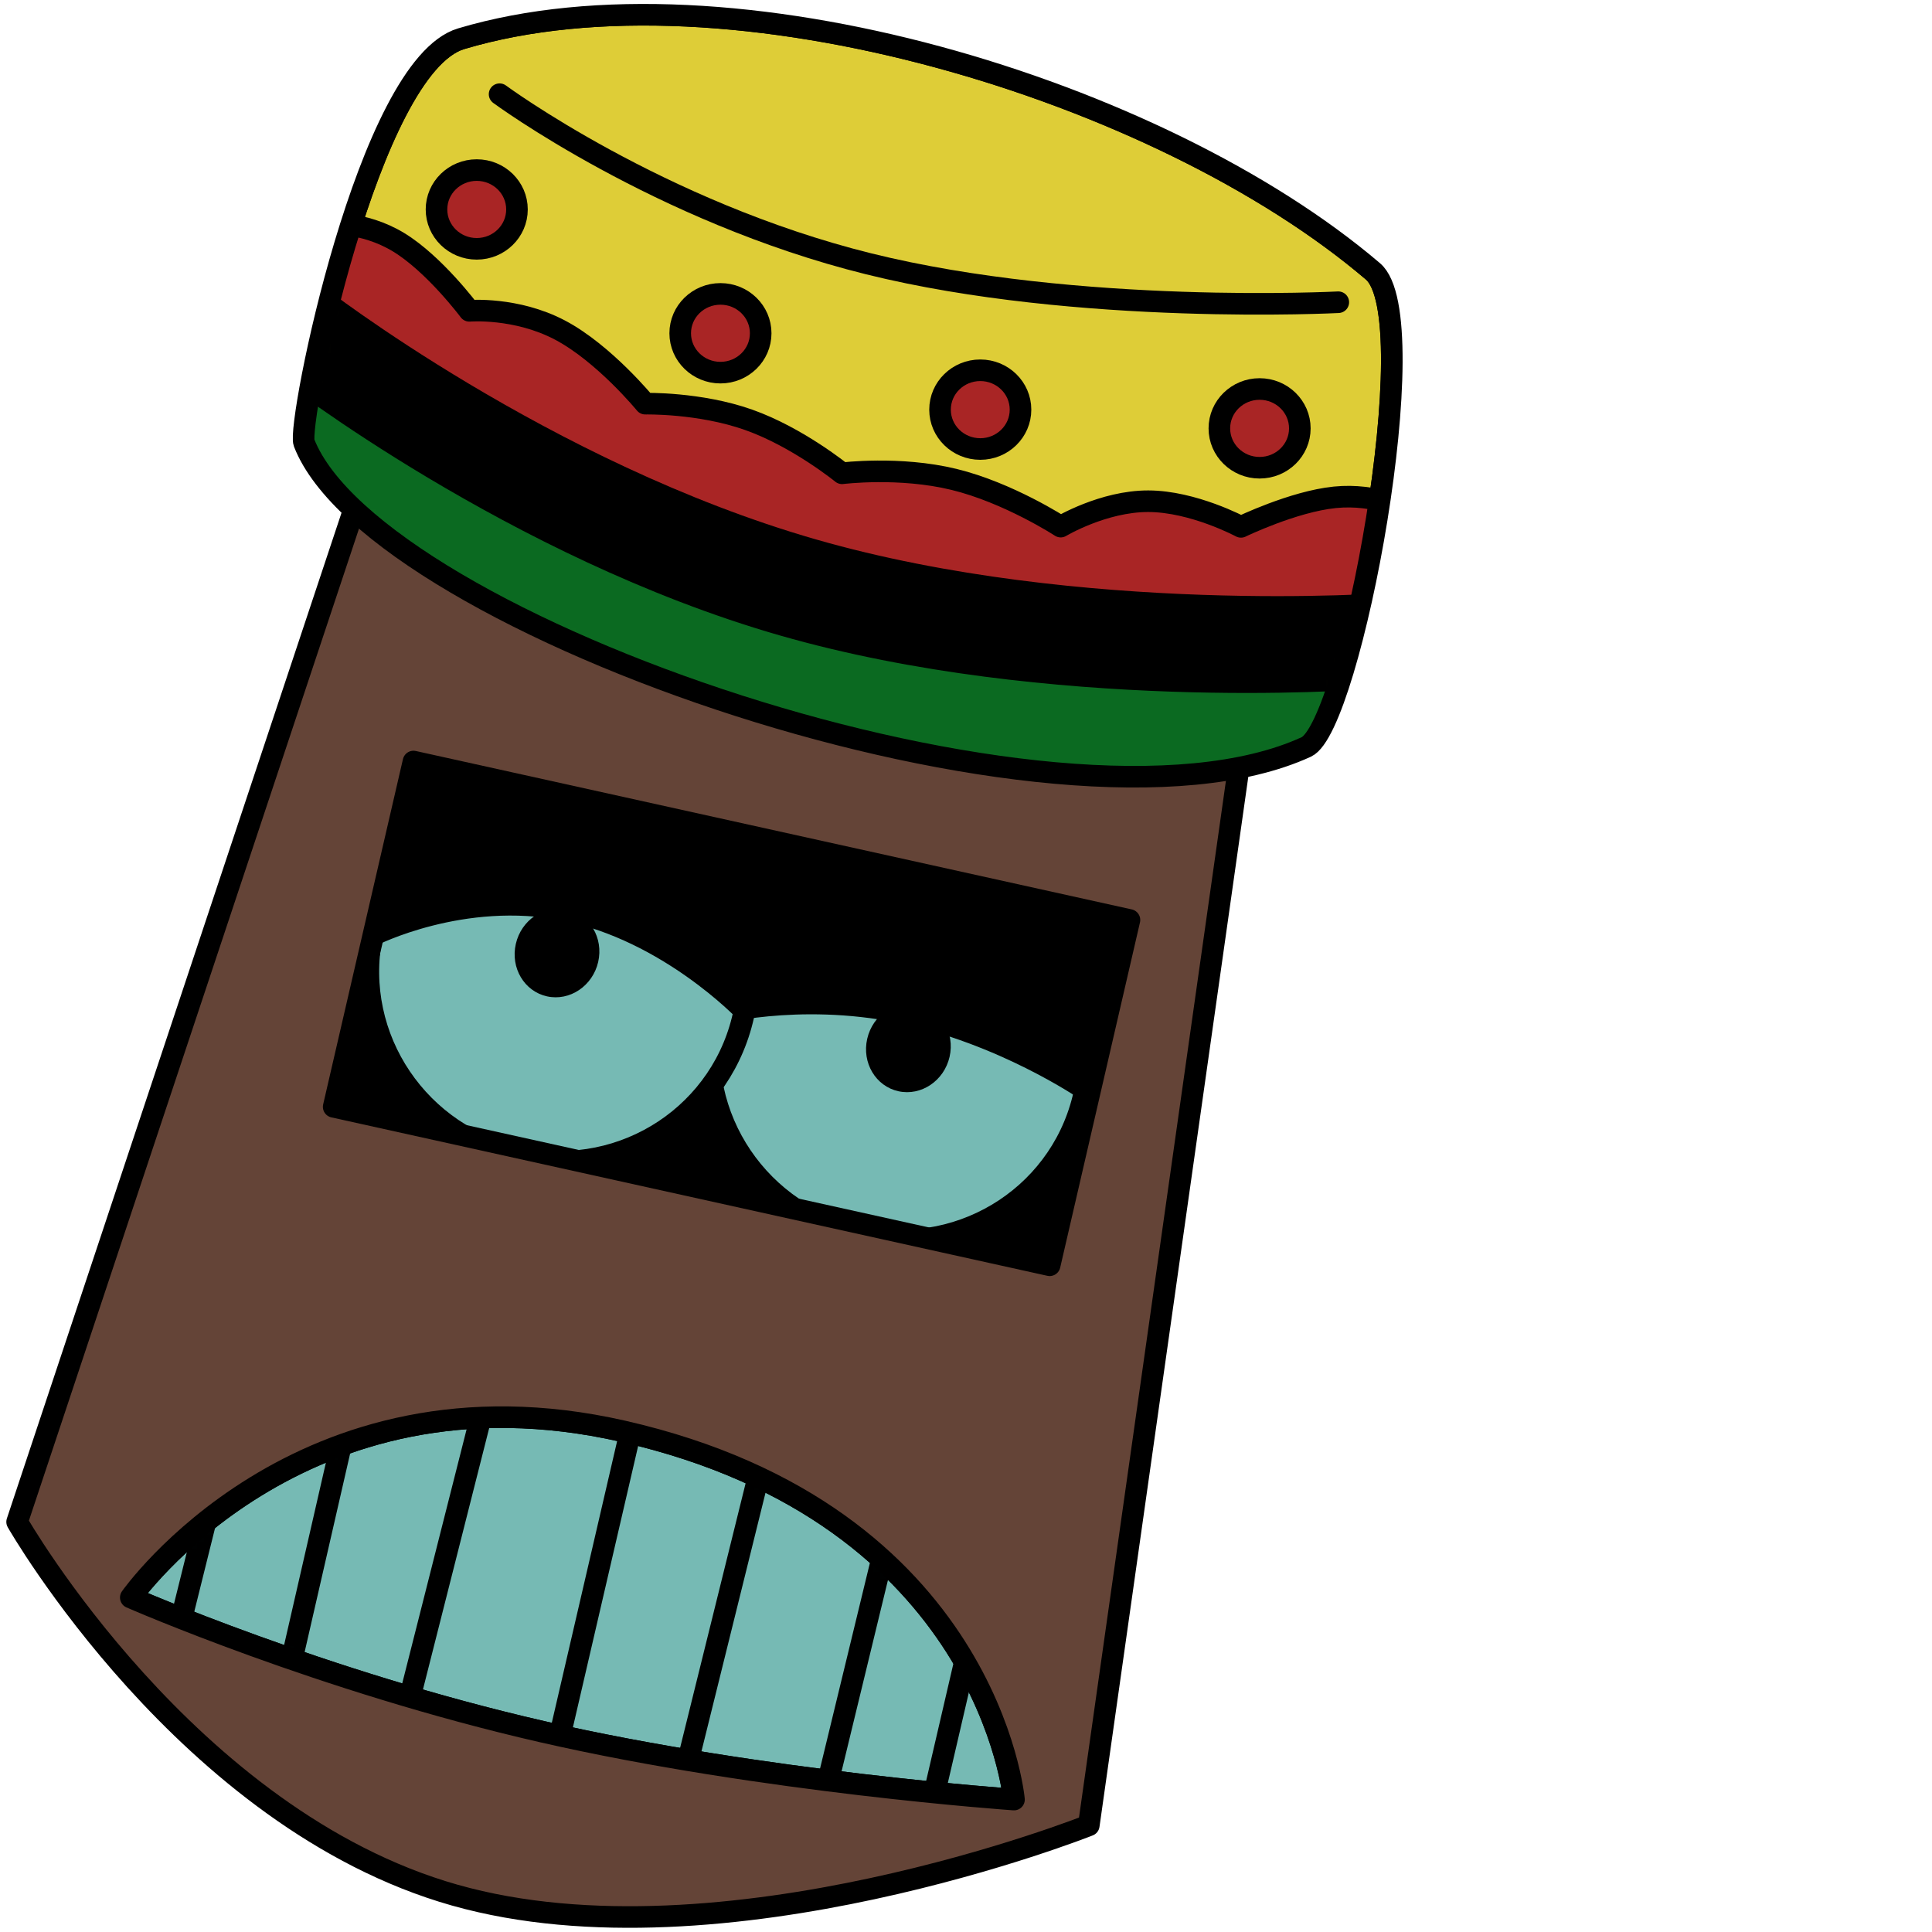
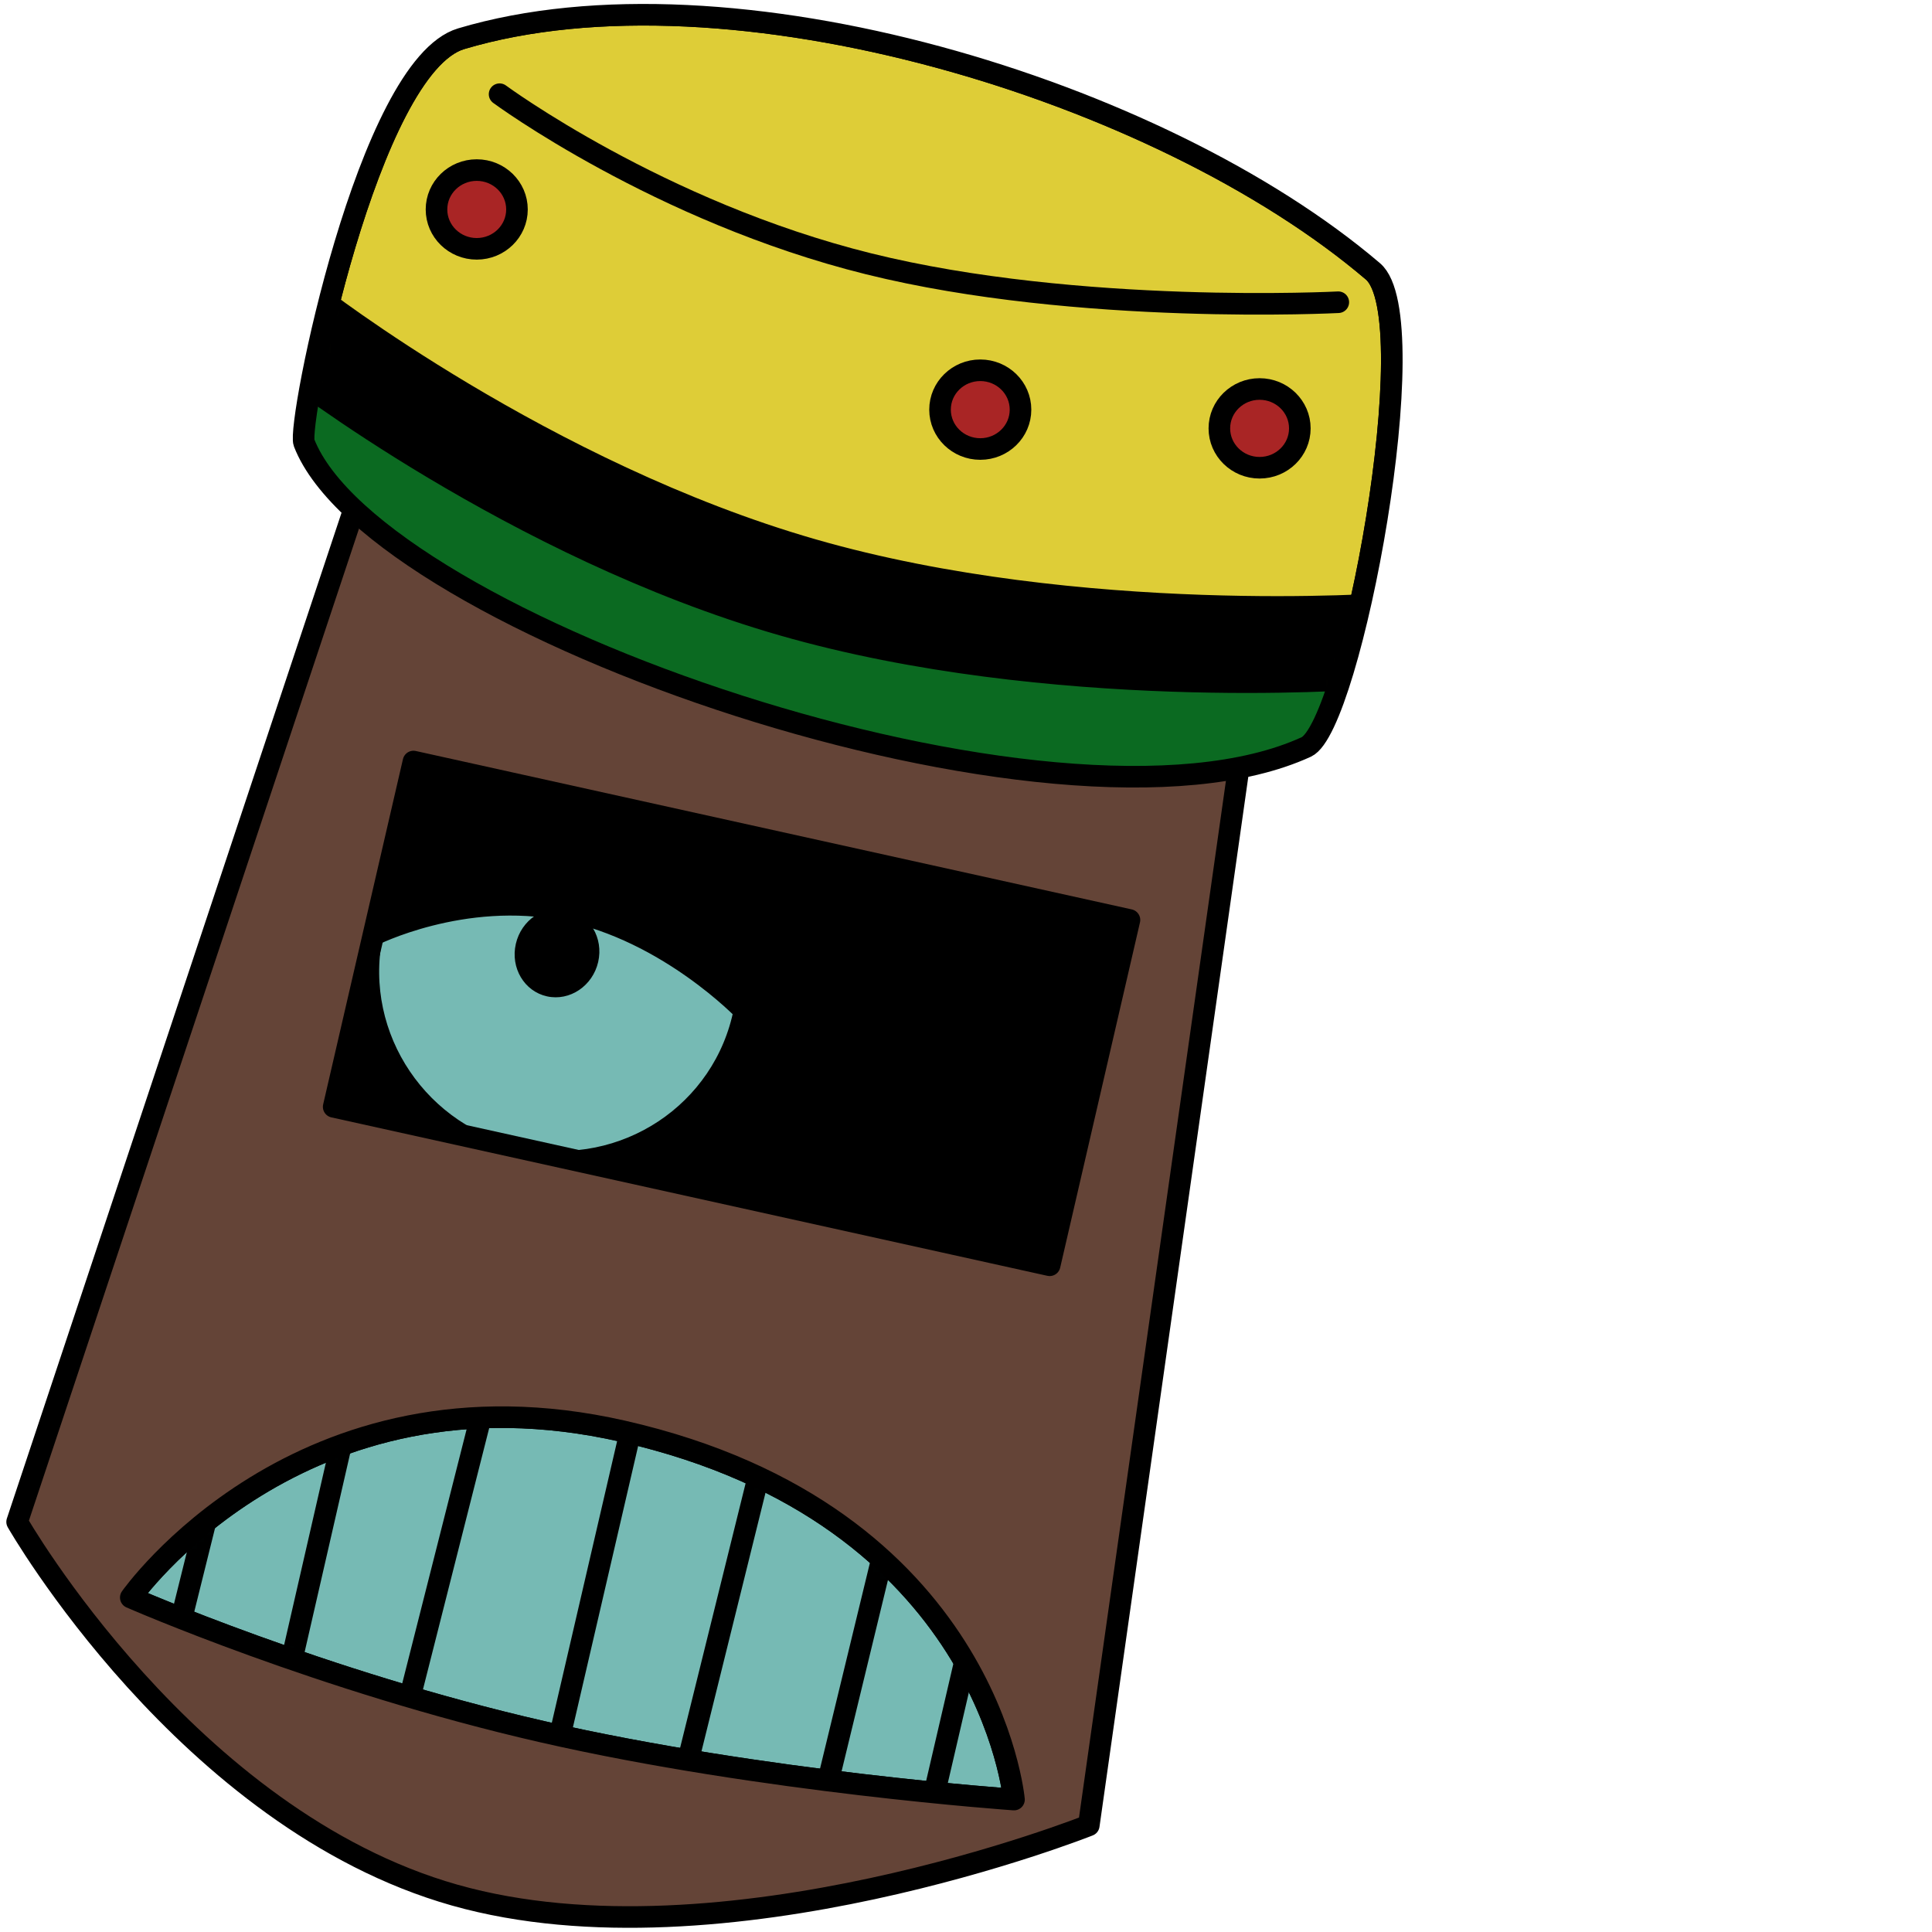
<svg xmlns="http://www.w3.org/2000/svg" width="256" height="256" viewBox="0 0 189 260" fill="none" preserveAspectRatio="xMinYMin meet">
  <path d="M54.253 48.687L170.649 75.427L146.525 245.65C146.525 245.65 97.25 265.247 61.194 255.037C25.139 244.828 2.304 204.811 2.304 204.811L54.253 48.687Z" fill="#644437" stroke="black" stroke-width="2.905" stroke-miterlimit="10" stroke-linejoin="round" />
  <path d="M83.83 192.611C133.045 203.819 136.458 242.177 136.458 242.177C136.458 242.177 102.71 239.847 72.995 233.049C43.281 226.252 17.6 214.987 17.6 214.987C17.6 214.987 40.248 182.685 83.83 192.611Z" fill="#76BAB4" stroke="black" stroke-width="2.905" stroke-miterlimit="10" stroke-linejoin="round" />
  <mask id="mask0_37_1467" style="mask-type:luminance" maskUnits="userSpaceOnUse" x="17" y="190" width="120" height="53">
    <path d="M83.83 192.611C133.045 203.819 136.458 242.177 136.458 242.177C136.458 242.177 102.71 239.847 72.995 233.049C43.281 226.252 17.6 214.987 17.6 214.987C17.6 214.987 40.248 182.685 83.83 192.611Z" fill="white" />
  </mask>
  <g mask="url(#mask0_37_1467)">
    <path d="M87.707 180.283L74.427 237.551" stroke="black" stroke-width="2.905" stroke-miterlimit="10" stroke-linejoin="round" />
    <path d="M104.182 190.148L90.656 244.769" stroke="black" stroke-width="2.905" stroke-miterlimit="10" stroke-linejoin="round" />
    <path d="M121.645 197.611L109.102 249.345" stroke="black" stroke-width="2.905" stroke-miterlimit="10" stroke-linejoin="round" />
    <path d="M67.046 181.485L52.29 239.716" stroke="black" stroke-width="2.905" stroke-miterlimit="10" stroke-linejoin="round" />
    <path d="M132.711 211.322L124.104 248.378" stroke="black" stroke-width="2.905" stroke-miterlimit="10" stroke-linejoin="round" />
    <path d="M47.376 187.986L38.277 227.688" stroke="black" stroke-width="2.905" stroke-miterlimit="10" stroke-linejoin="round" />
    <path d="M29.915 195.688L23.521 221.434" stroke="black" stroke-width="2.905" stroke-miterlimit="10" stroke-linejoin="round" />
    <path d="M83.825 192.611C133.04 203.819 136.453 242.177 136.453 242.177C136.453 242.177 102.705 239.847 72.99 233.049C43.276 226.252 17.595 214.987 17.595 214.987C17.595 214.987 40.243 182.685 83.825 192.611Z" stroke="black" stroke-width="2.905" stroke-miterlimit="10" stroke-linejoin="round" />
  </g>
  <path d="M55.644 102.484L151.998 123.804L141.258 170.273L44.905 148.953L55.644 102.484Z" fill="black" stroke="black" stroke-width="2.905" stroke-miterlimit="10" stroke-linejoin="round" />
  <mask id="mask1_37_1467" style="mask-type:luminance" maskUnits="userSpaceOnUse" x="44" y="102" width="108" height="69">
    <path d="M55.639 102.477L151.993 123.796L141.253 170.265L44.899 148.945L55.639 102.477Z" fill="white" />
  </mask>
  <g mask="url(#mask1_37_1467)">
-     <path d="M95.888 136.532C98.572 122.799 111.971 113.924 125.817 116.71C139.662 119.496 148.711 132.887 146.027 146.62C143.344 160.353 129.945 169.227 116.099 166.441C102.254 163.656 93.205 150.265 95.888 136.532Z" fill="#76BAB4" stroke="black" stroke-width="2.905" stroke-miterlimit="10" stroke-linejoin="round" />
    <path d="M116.707 139.791C117.447 136.562 120.528 134.489 123.588 135.161C126.649 135.832 128.53 138.995 127.79 142.224C127.049 145.453 123.969 147.527 120.908 146.855C117.847 146.183 115.966 143.02 116.707 139.791Z" fill="black" />
    <path d="M95.884 136.532C98.567 122.799 111.967 113.924 125.812 116.71C139.658 119.496 148.706 132.887 146.023 146.62C146.023 146.62 134.907 138.995 121.062 136.209C107.216 133.423 95.884 136.532 95.884 136.532Z" fill="black" stroke="black" stroke-width="2.905" stroke-miterlimit="10" stroke-linejoin="round" />
    <path d="M50.044 125.925C52.727 112.192 66.126 103.318 79.972 106.103C93.817 108.889 102.866 122.28 100.182 136.013C97.499 149.746 84.099 158.621 70.254 155.835C56.408 153.049 47.36 139.658 50.044 125.925Z" fill="#76BAB4" stroke="black" stroke-width="2.905" stroke-miterlimit="10" stroke-linejoin="round" />
    <path d="M69.418 127.023C70.158 123.794 73.239 121.72 76.3 122.392C79.36 123.064 81.241 126.226 80.501 129.455C79.76 132.685 76.68 134.758 73.619 134.087C70.558 133.415 68.677 130.252 69.418 127.023Z" fill="black" />
    <path d="M50.044 125.925C52.727 112.192 66.126 103.318 79.972 106.103C93.817 108.889 102.866 122.28 100.183 136.013C100.183 136.013 89.922 125.263 76.077 122.477C62.231 119.691 50.044 125.925 50.044 125.925Z" fill="black" stroke="black" stroke-width="2.905" stroke-miterlimit="10" stroke-linejoin="round" />
    <path d="M55.639 102.477L151.993 123.796L141.253 170.265L44.899 148.945L55.639 102.477Z" stroke="black" stroke-width="2.905" stroke-miterlimit="10" stroke-linejoin="round" />
  </g>
  <path d="M62.059 5.213C98.089 -5.553 156.094 12.062 184.766 36.52C192.112 42.787 181.768 97.779 175.791 100.522C142.455 115.822 50.459 84.093 40.922 59.587C39.967 57.132 49.53 8.956 62.059 5.213Z" fill="#DECD37" stroke="black" stroke-width="2.905" stroke-miterlimit="10" stroke-linejoin="round" />
  <mask id="mask2_37_1467" style="mask-type:luminance" maskUnits="userSpaceOnUse" x="40" y="1" width="148" height="104">
    <path d="M62.059 5.213C98.089 -5.553 156.094 12.062 184.766 36.52C192.112 42.787 181.768 97.779 175.791 100.522C142.455 115.822 50.459 84.093 40.922 59.587C39.967 57.132 49.53 8.956 62.059 5.213Z" fill="white" />
  </mask>
  <g mask="url(#mask2_37_1467)">
-     <path d="M43.892 30.114C43.892 30.114 48.824 29.672 53.642 32.6C58.461 35.53 63.166 41.83 63.166 41.83C63.166 41.83 69.453 41.302 75.371 44.425C81.288 47.55 86.837 54.325 86.837 54.325C86.837 54.325 94.126 54.153 100.746 56.495C107.367 58.838 113.32 63.694 113.32 63.694C113.32 63.694 121.032 62.724 128.389 64.517C135.746 66.312 142.746 70.869 142.746 70.869C142.746 70.869 148.464 67.443 154.528 67.452C160.591 67.46 167.001 70.902 167.001 70.902C167.001 70.902 174.035 67.493 179.634 66.927C185.232 66.363 189.396 68.643 189.396 68.643L184.389 101.484L34.09 61.015L43.892 30.114Z" fill="#A92525" stroke="black" stroke-width="2.905" stroke-miterlimit="10" stroke-linejoin="round" />
    <path d="M42.574 39.687C42.574 39.687 73.263 63.586 109.358 73.974C145.454 84.362 186.954 81.238 186.954 81.238L182.801 93.43C182.801 93.43 142.316 95.424 106.008 84.689C69.701 73.953 39.166 52.207 39.166 52.207L42.574 39.687Z" fill="black" stroke="black" stroke-width="2.905" stroke-miterlimit="10" stroke-linejoin="round" />
    <path d="M38.5 49.812C38.5 49.812 69.189 73.711 105.285 84.099C141.38 94.487 182.881 91.363 182.881 91.363L178.727 103.555C178.727 103.555 137.722 108.749 101.415 98.012C65.107 87.276 35.092 62.331 35.092 62.331L38.5 49.812Z" fill="#0B6A21" stroke="black" stroke-width="2.905" stroke-miterlimit="10" stroke-linejoin="round" />
    <path d="M58.742 28.187C58.742 25.261 61.166 22.889 64.156 22.889C67.147 22.889 69.572 25.261 69.572 28.187C69.572 31.113 67.147 33.485 64.156 33.485C61.166 33.485 58.742 31.113 58.742 28.187Z" fill="#A92525" stroke="black" stroke-width="2.905" stroke-miterlimit="10" stroke-linejoin="round" />
-     <path d="M91.54 44.849C91.54 41.923 93.965 39.552 96.956 39.552C99.946 39.552 102.37 41.923 102.37 44.849C102.37 47.776 99.946 50.148 96.956 50.148C93.965 50.148 91.54 47.776 91.54 44.849Z" fill="#A92525" stroke="black" stroke-width="2.905" stroke-miterlimit="10" stroke-linejoin="round" />
    <path d="M126.506 55.129C126.506 52.202 128.931 49.83 131.922 49.83C134.912 49.83 137.336 52.202 137.336 55.129C137.336 58.055 134.912 60.426 131.922 60.426C128.931 60.426 126.506 58.055 126.506 55.129Z" fill="#A92525" stroke="black" stroke-width="2.905" stroke-miterlimit="10" stroke-linejoin="round" />
    <path d="M164.096 57.648C164.096 54.722 166.52 52.35 169.51 52.35C172.501 52.35 174.926 54.722 174.926 57.648C174.926 60.574 172.501 62.946 169.51 62.946C166.52 62.946 164.096 60.574 164.096 57.648Z" fill="#A92525" stroke="black" stroke-width="2.905" stroke-miterlimit="10" stroke-linejoin="round" />
    <path d="M67.232 12.677C67.232 12.677 88.678 28.504 116.895 35.503C145.113 42.502 180.103 40.673 180.103 40.673" stroke="black" stroke-width="2.905" stroke-miterlimit="10" stroke-linecap="round" stroke-linejoin="round" />
    <path d="M62.059 5.213C98.089 -5.553 156.094 12.062 184.766 36.52C192.112 42.787 181.768 97.779 175.791 100.522C142.455 115.822 50.459 84.093 40.922 59.587C39.967 57.132 49.53 8.956 62.059 5.213Z" stroke="black" stroke-width="2.905" stroke-miterlimit="10" stroke-linejoin="round" />
  </g>
</svg>